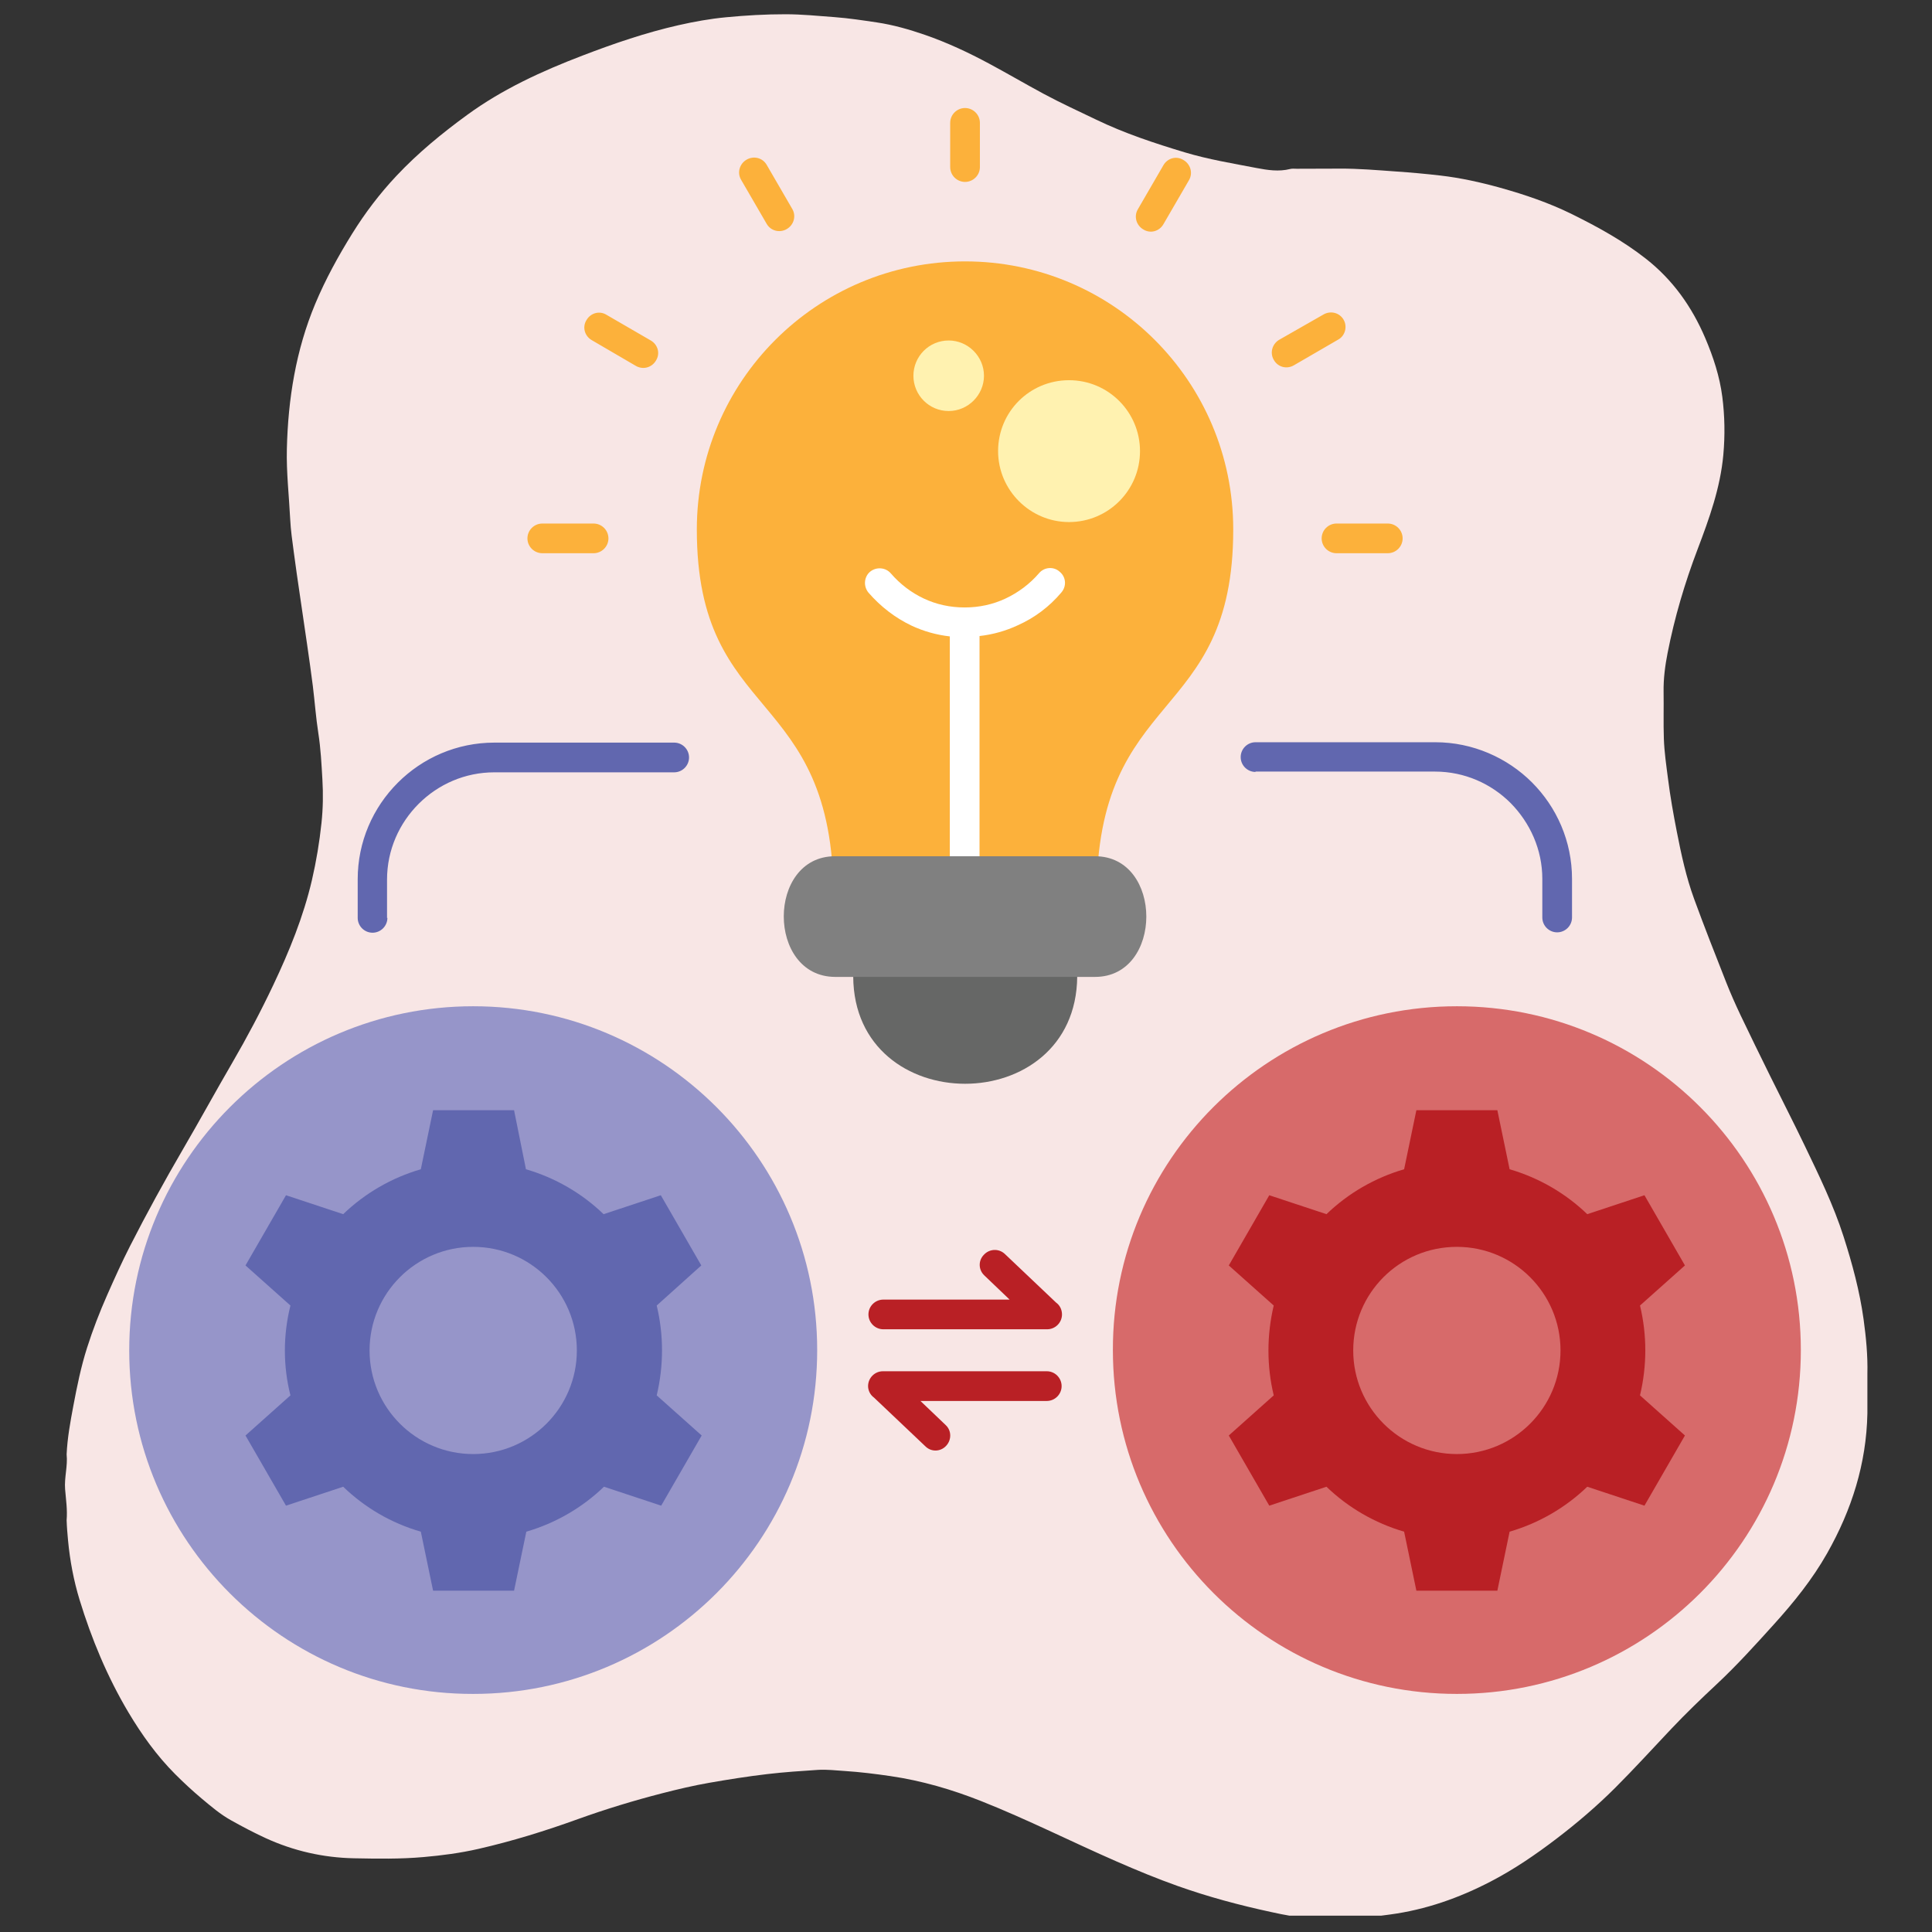
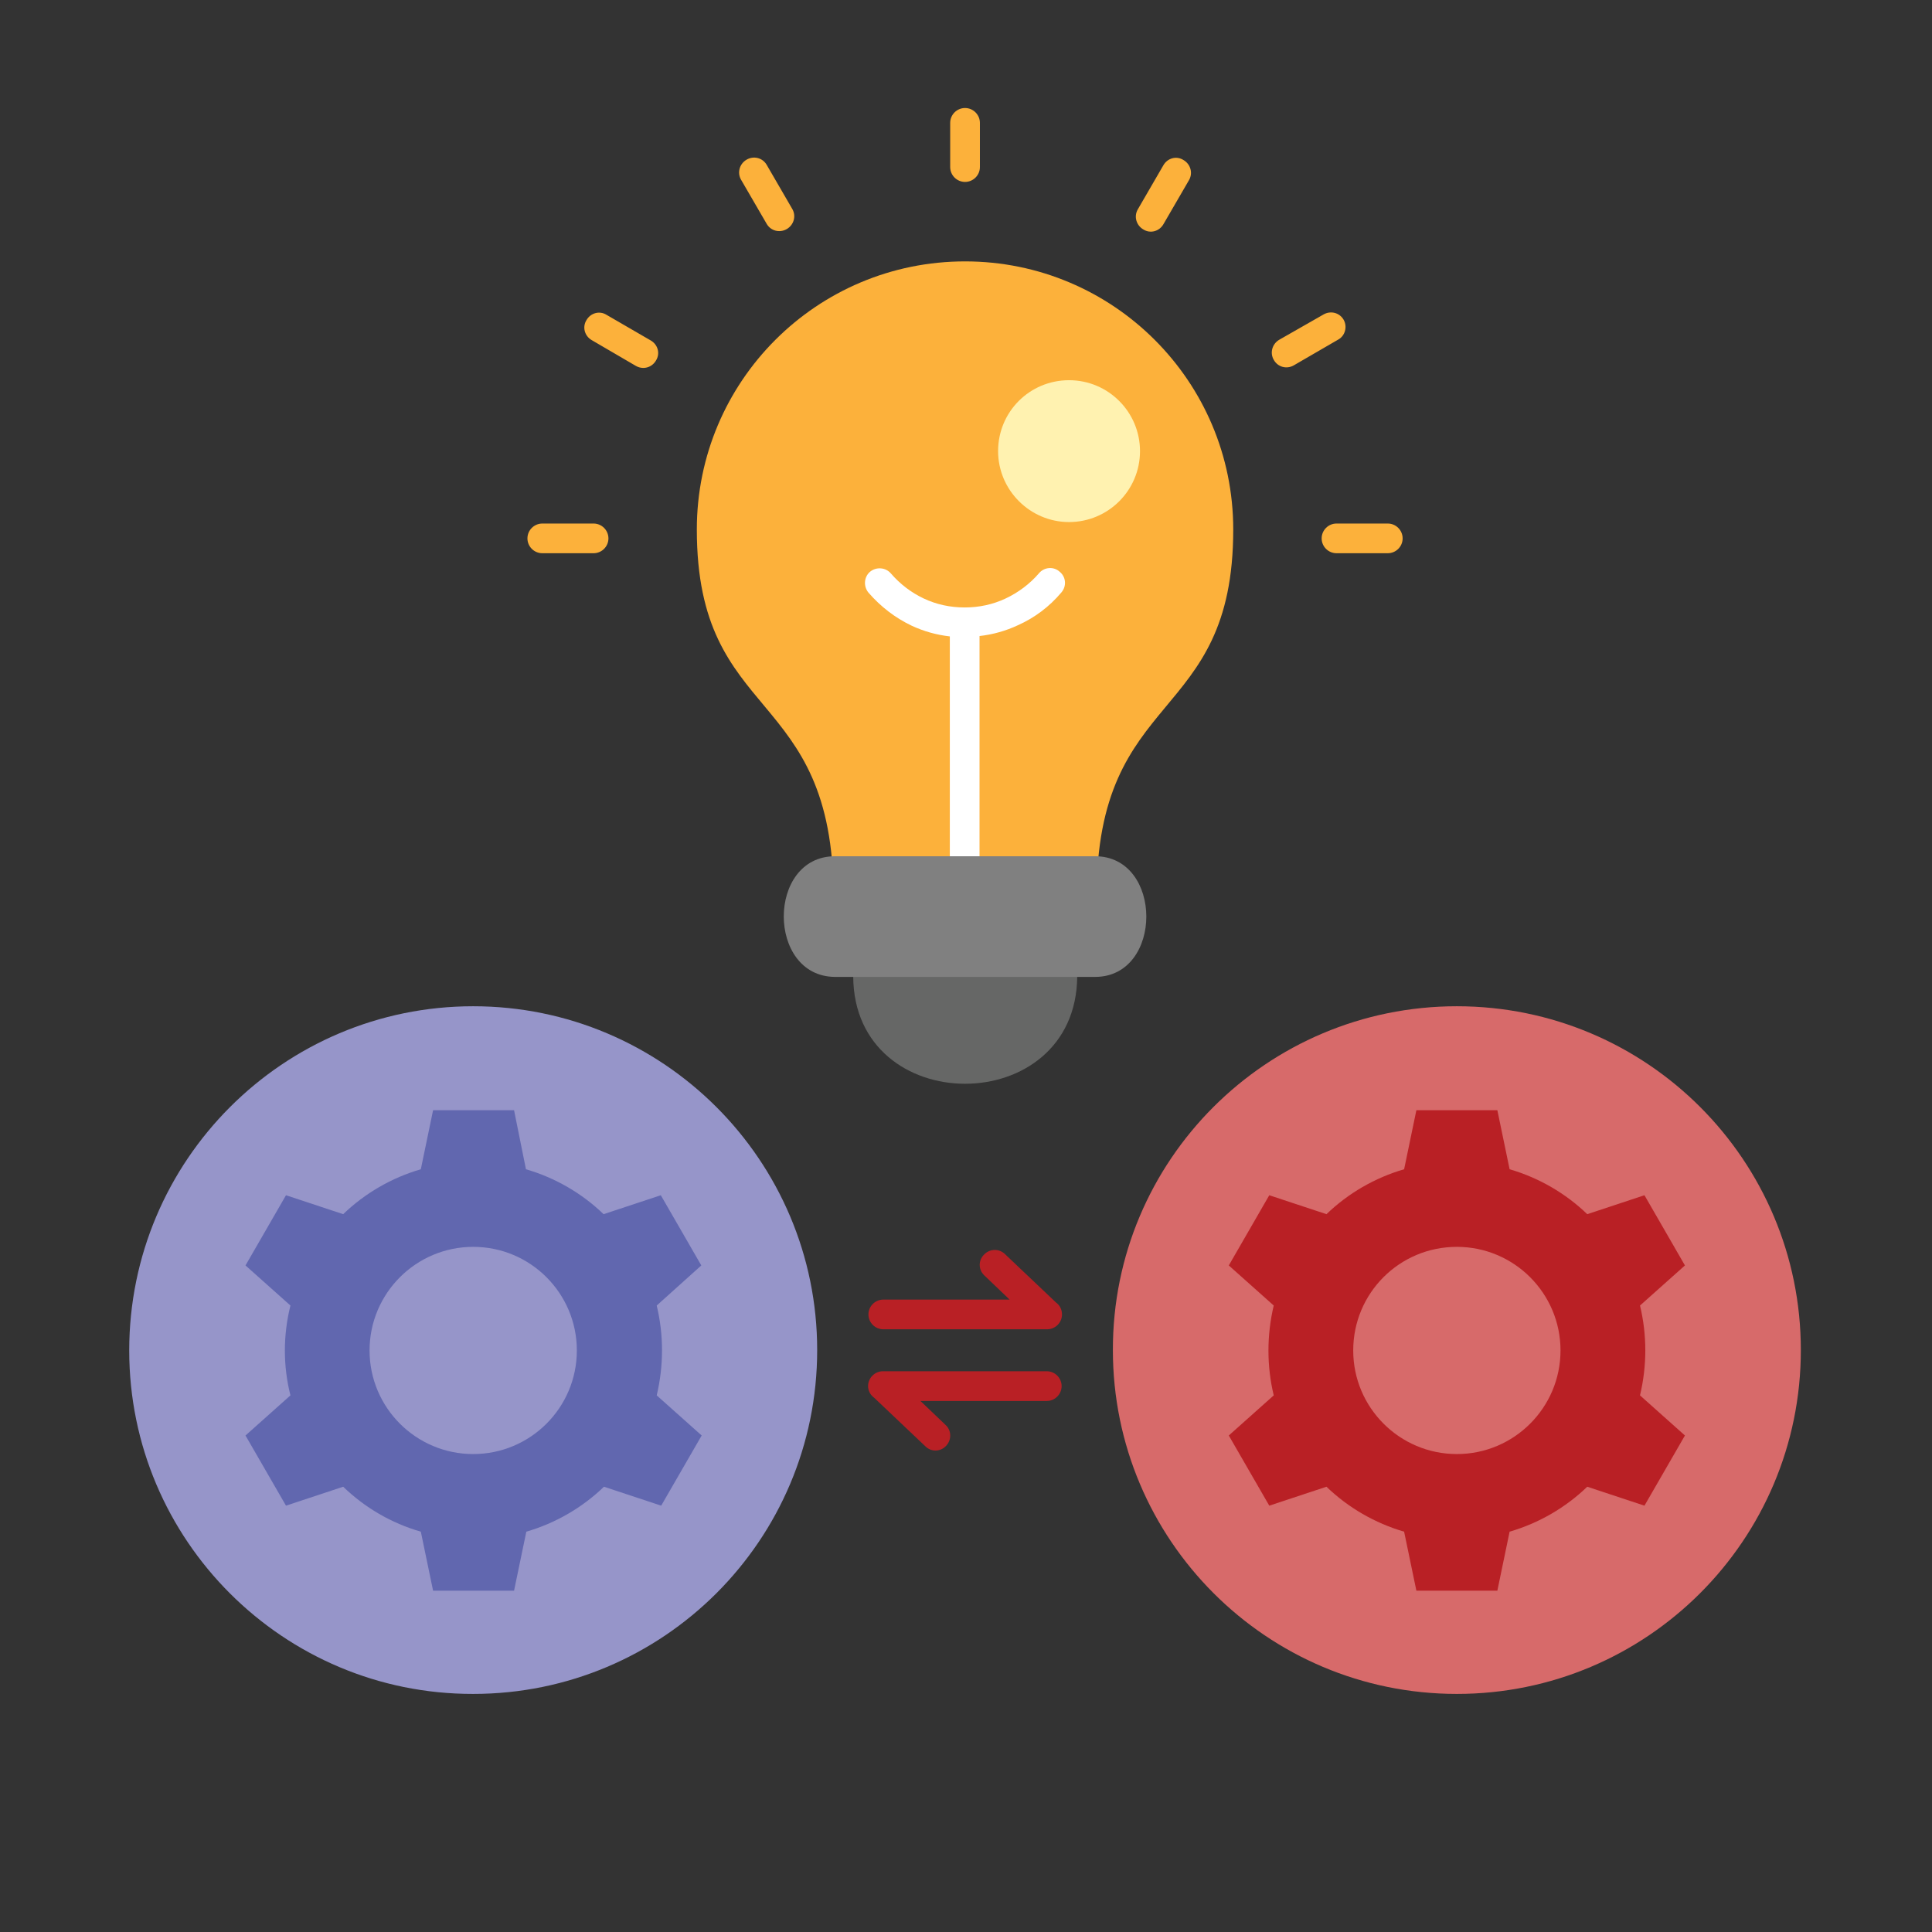
<svg xmlns="http://www.w3.org/2000/svg" width="380" zoomAndPan="magnify" viewBox="0 0 285 285" height="380" preserveAspectRatio="xMidYMid meet" version="1.0">
  <rect x="0" y="0" width="285" height="285" fill="#333333" stroke="none" />
  <defs>
    <clipPath id="0ff7662c75">
      <path d="M 9.465 2.094 L 275.715 2.094 L 275.715 282.594 L 9.465 282.594 Z M 9.465 2.094 " clip-rule="nonzero" />
    </clipPath>
    <clipPath id="26cb3437c8">
      <path d="M 19 148 L 121 148 L 121 249.934 L 19 249.934 Z M 19 148 " clip-rule="nonzero" />
    </clipPath>
    <clipPath id="d3c5967092">
      <path d="M 164 148 L 265.734 148 L 265.734 249.934 L 164 249.934 Z M 164 148 " clip-rule="nonzero" />
    </clipPath>
    <clipPath id="bd2ffe5a42">
      <path d="M 77 15.934 L 207 15.934 L 207 82 L 77 82 Z M 77 15.934 " clip-rule="nonzero" />
    </clipPath>
  </defs>
  <g clip-path="url(#0ff7662c75)">
-     <path fill="#f8e6e5" d="M 201.121 282.875 C 200.637 282.875 200.156 282.871 199.672 282.871 C 197.566 282.875 195.461 282.875 193.352 282.879 C 191.367 282.895 189.434 282.469 187.516 282.055 C 182.836 281.047 178.215 279.809 173.699 278.203 C 170.664 277.125 167.691 275.895 164.738 274.605 C 158.059 271.691 151.551 268.391 144.773 265.703 C 140.426 263.977 135.961 262.672 131.316 261.996 C 129.09 261.672 126.867 261.395 124.617 261.25 C 123.293 261.164 121.969 261.004 120.645 261.086 C 118.164 261.246 115.68 261.414 113.207 261.703 C 110.332 262.039 107.484 262.492 104.637 262.988 C 102.301 263.395 99.992 263.941 97.699 264.531 C 93.492 265.613 89.332 266.879 85.242 268.352 C 80.434 270.09 75.559 271.602 70.57 272.742 C 67.906 273.352 65.211 273.707 62.484 273.945 C 59.059 274.25 55.637 274.191 52.219 274.125 C 47.672 274.035 43.301 273.039 39.148 271.133 C 37.426 270.34 35.758 269.457 34.105 268.535 C 32.504 267.648 31.133 266.469 29.746 265.309 C 28.391 264.172 27.09 262.965 25.836 261.711 C 23.113 258.98 20.895 255.871 18.934 252.582 C 15.832 247.363 13.512 241.789 11.738 235.996 C 10.871 233.152 10.32 230.23 10.039 227.254 C 9.945 226.254 9.859 225.254 9.828 224.25 C 9.961 222.723 9.727 221.211 9.605 219.695 C 9.465 217.965 10.012 216.27 9.828 214.539 C 9.938 212.121 10.375 209.75 10.82 207.379 C 11.363 204.496 11.949 201.621 12.844 198.812 C 13.688 196.16 14.691 193.57 15.812 191.031 C 16.887 188.598 17.98 186.168 19.191 183.797 C 21.645 178.988 24.242 174.25 26.961 169.582 C 29.438 165.336 31.793 161.02 34.266 156.77 C 36.438 153.035 38.457 149.223 40.305 145.324 C 42.672 140.328 44.758 135.227 46.016 129.82 C 46.66 127.035 47.125 124.234 47.426 121.387 C 47.652 119.246 47.684 117.109 47.559 114.988 C 47.426 112.707 47.312 110.418 46.957 108.145 C 46.598 105.844 46.434 103.512 46.148 101.199 C 45.895 99.168 45.598 97.141 45.309 95.113 C 44.953 92.648 44.582 90.188 44.227 87.723 C 43.922 85.617 43.605 83.512 43.332 81.398 C 43.121 79.805 42.887 78.211 42.809 76.609 C 42.637 73.148 42.234 69.699 42.316 66.234 C 42.492 58.859 43.641 51.664 46.508 44.805 C 48.023 41.188 49.906 37.766 51.973 34.438 C 53.871 31.387 56.031 28.543 58.5 25.922 C 61.66 22.562 65.191 19.668 68.906 16.957 C 74.133 13.141 79.953 10.484 85.945 8.191 C 90.566 6.418 95.258 4.812 100.098 3.715 C 102.406 3.191 104.734 2.773 107.102 2.547 C 110.031 2.266 112.957 2.098 115.898 2.102 C 118.316 2.105 120.715 2.348 123.117 2.527 C 125.211 2.684 127.27 3 129.332 3.305 C 131.77 3.668 134.125 4.344 136.449 5.145 C 139.73 6.281 142.867 7.754 145.926 9.395 C 148.625 10.844 151.266 12.395 153.961 13.844 C 156.484 15.203 159.09 16.391 161.668 17.633 C 165.895 19.672 170.316 21.133 174.797 22.48 C 178.273 23.523 181.844 24.105 185.391 24.789 C 186.988 25.094 188.652 25.348 190.309 24.93 C 190.613 24.852 190.949 24.895 191.273 24.895 C 193.371 24.887 195.469 24.891 197.566 24.875 C 200.387 24.855 203.191 25.102 206 25.301 C 208.168 25.449 210.332 25.645 212.484 25.895 C 215.477 26.242 218.422 26.895 221.328 27.703 C 224.945 28.715 228.496 29.918 231.859 31.578 C 235.691 33.469 239.441 35.527 242.812 38.18 C 246.762 41.285 249.578 45.246 251.547 49.863 C 252.738 52.66 253.68 55.523 254.066 58.531 C 254.43 61.363 254.477 64.211 254.219 67.082 C 253.777 71.965 252.141 76.496 250.426 81.012 C 248.531 85.992 247.023 91.086 246 96.305 C 245.629 98.188 245.375 100.117 245.406 102.059 C 245.441 104.359 245.367 106.664 245.445 108.965 C 245.512 110.93 245.801 112.883 246.051 114.836 C 246.383 117.469 246.844 120.078 247.355 122.68 C 248.012 126.039 248.734 129.387 249.91 132.605 C 251.414 136.727 253.027 140.812 254.637 144.898 C 255.285 146.547 256.008 148.168 256.766 149.77 C 258.188 152.758 259.648 155.723 261.109 158.691 C 262.805 162.125 264.559 165.535 266.215 168.984 C 268.324 173.379 270.469 177.766 271.961 182.426 C 273.238 186.414 274.332 190.453 274.906 194.605 C 275.273 197.273 275.535 199.965 275.469 202.668 C 275.469 204.613 275.469 206.559 275.469 208.5 C 275.324 215.914 273.156 222.734 269.523 229.148 C 267.344 232.992 264.602 236.391 261.648 239.652 C 258.918 242.672 256.191 245.691 253.215 248.469 C 250.945 250.586 248.711 252.742 246.578 254.992 C 243.809 257.918 241.102 260.898 238.25 263.746 C 235.539 266.449 232.637 268.926 229.59 271.25 C 226.512 273.598 223.324 275.777 219.887 277.559 C 215.219 279.984 210.309 281.715 205.062 282.418 C 203.75 282.598 202.441 282.777 201.121 282.875 Z M 201.121 282.875 " fill-opacity="1" fill-rule="nonzero" />
-   </g>
+     </g>
  <g clip-path="url(#26cb3437c8)">
    <path fill="#9695c9" d="M 69.805 148.438 C 97.809 148.438 120.547 171.168 120.547 199.16 C 120.547 227.203 97.809 249.879 69.805 249.879 C 41.805 249.934 19.062 227.203 19.062 199.215 C 19.062 171.168 41.805 148.438 69.805 148.438 Z M 69.805 148.438 " fill-opacity="1" fill-rule="evenodd" />
  </g>
  <path fill="#6167af" d="M 77.586 172.484 C 81.918 173.742 85.863 176.043 89.039 179.109 L 97.48 176.316 L 103.453 186.672 L 96.875 192.586 C 97.918 196.914 97.918 201.461 96.875 205.84 L 103.508 211.758 L 97.535 222.109 L 89.094 219.316 C 85.918 222.383 81.973 224.684 77.641 225.945 L 75.832 234.652 C 71.832 234.652 67.887 234.652 63.887 234.652 L 62.078 225.945 C 57.695 224.684 53.805 222.383 50.625 219.316 L 42.188 222.109 L 36.215 211.758 L 42.844 205.84 C 41.75 201.516 41.75 196.969 42.844 192.586 L 36.215 186.672 L 42.188 176.316 L 50.625 179.109 C 53.805 176.043 57.75 173.742 62.078 172.484 L 63.887 163.773 C 67.887 163.773 71.832 163.773 75.832 163.773 Z M 69.805 183.93 C 78.246 183.93 85.094 190.777 85.094 199.215 C 85.094 207.648 78.246 214.496 69.805 214.496 C 61.367 214.496 54.516 207.648 54.516 199.215 C 54.516 190.777 61.367 183.93 69.805 183.93 Z M 69.805 183.93 " fill-opacity="1" fill-rule="evenodd" />
  <g clip-path="url(#d3c5967092)">
    <path fill="#d76a6a" d="M 214.91 148.438 C 242.969 148.438 265.652 171.168 265.652 199.16 C 265.652 227.203 242.914 249.879 214.91 249.879 C 186.855 249.879 164.168 227.148 164.168 199.16 C 164.113 171.168 186.855 148.438 214.91 148.438 Z M 214.91 148.438 " fill-opacity="1" fill-rule="evenodd" />
  </g>
  <path fill="#b92025" d="M 222.691 172.484 C 227.02 173.742 230.965 176.043 234.145 179.109 L 242.582 176.316 L 248.555 186.672 L 241.926 192.586 C 242.969 196.914 242.969 201.461 241.926 205.84 L 248.555 211.758 L 242.582 222.109 L 234.145 219.316 C 230.965 222.383 227.02 224.684 222.691 225.945 L 220.883 234.652 C 216.883 234.652 212.938 234.652 208.938 234.652 L 207.129 225.945 C 202.801 224.684 198.855 222.383 195.676 219.316 L 187.238 222.109 L 181.266 211.758 L 187.895 205.84 C 186.855 201.516 186.855 196.969 187.895 192.586 L 181.266 186.672 L 187.238 176.316 L 195.676 179.109 C 198.855 176.043 202.801 173.742 207.129 172.484 L 208.938 163.773 C 212.938 163.773 216.883 163.773 220.883 163.773 Z M 214.91 183.93 C 223.348 183.93 230.199 190.777 230.199 199.215 C 230.199 207.648 223.348 214.496 214.91 214.496 C 206.473 214.496 199.621 207.648 199.621 199.215 C 199.621 190.777 206.418 183.93 214.91 183.93 Z M 214.91 183.93 " fill-opacity="1" fill-rule="evenodd" />
  <path fill="#b92025" d="M 130.305 196.09 C 129.098 196.09 128.109 195.105 128.109 193.898 C 128.109 192.695 129.098 191.711 130.305 191.711 L 148.934 191.711 L 145.207 188.148 C 144.332 187.328 144.277 185.957 145.152 185.082 C 145.977 184.203 147.344 184.148 148.223 184.973 L 155.785 192.148 C 156.332 192.531 156.66 193.188 156.66 193.898 C 156.66 195.105 155.676 196.09 154.469 196.09 Z M 154.414 202.281 C 155.621 202.281 156.605 203.266 156.605 204.473 C 156.605 205.676 155.621 206.664 154.414 206.664 L 135.781 206.664 L 139.508 210.223 C 140.387 211.043 140.387 212.414 139.562 213.289 C 138.742 214.168 137.371 214.223 136.496 213.344 L 128.934 206.172 C 128.387 205.785 128.055 205.129 128.055 204.473 C 128.055 203.266 129.043 202.281 130.246 202.281 Z M 154.414 202.281 " fill-opacity="1" fill-rule="nonzero" />
-   <path fill="#6167af" d="M 57.148 135.398 C 57.148 136.605 56.16 137.59 54.957 137.59 C 53.75 137.59 52.766 136.605 52.766 135.398 L 52.766 129.703 C 52.766 124.172 55.012 119.133 58.684 115.461 C 62.352 111.793 67.395 109.547 72.93 109.547 L 99.453 109.547 C 100.656 109.547 101.645 110.531 101.645 111.738 C 101.645 112.941 100.656 113.93 99.453 113.93 L 72.93 113.93 C 68.602 113.93 64.656 115.68 61.75 118.586 C 58.902 121.434 57.094 125.375 57.094 129.758 L 57.094 135.398 Z M 185.211 113.875 C 184.004 113.875 183.02 112.887 183.02 111.684 C 183.02 110.477 184.004 109.492 185.211 109.492 L 211.734 109.492 C 217.266 109.492 222.363 111.793 225.98 115.406 C 229.652 119.078 231.898 124.117 231.898 129.648 L 231.898 135.344 C 231.898 136.551 230.91 137.535 229.707 137.535 C 228.5 137.535 227.516 136.551 227.516 135.344 L 227.516 129.648 C 227.516 125.32 225.707 121.379 222.855 118.477 C 220.008 115.625 216.062 113.82 211.676 113.82 L 185.211 113.82 Z M 185.211 113.875 " fill-opacity="1" fill-rule="nonzero" />
  <g clip-path="url(#bd2ffe5a42)">
    <path fill="#fcb13b" d="M 204.719 77.23 C 205.926 77.23 206.91 78.215 206.91 79.422 C 206.91 80.625 205.926 81.609 204.719 81.609 L 197.156 81.609 C 195.949 81.609 194.965 80.625 194.965 79.422 C 194.965 78.215 195.949 77.23 197.156 77.23 Z M 80 81.609 C 78.793 81.609 77.805 80.625 77.805 79.422 C 77.805 78.215 78.793 77.23 80 77.23 L 87.559 77.23 C 88.766 77.23 89.754 78.215 89.754 79.422 C 89.754 80.625 88.766 81.609 87.559 81.609 Z M 87.285 50.172 C 86.246 49.566 85.863 48.254 86.52 47.211 C 87.121 46.172 88.438 45.789 89.477 46.445 L 96 50.227 C 97.039 50.828 97.426 52.141 96.766 53.184 C 96.164 54.223 94.848 54.605 93.754 53.949 Z M 109.316 26.508 C 108.711 25.465 109.098 24.152 110.137 23.551 C 111.18 22.945 112.492 23.273 113.098 24.316 L 116.879 30.836 C 117.48 31.875 117.098 33.191 116.055 33.793 C 115.016 34.395 113.699 34.066 113.098 33.023 Z M 140.168 18.125 C 140.168 16.922 141.152 15.934 142.359 15.934 C 143.562 15.934 144.551 16.922 144.551 18.125 L 144.551 24.645 C 144.551 25.852 143.562 26.836 142.359 26.836 C 141.152 26.836 140.168 25.852 140.168 24.645 Z M 171.621 24.371 C 172.223 23.328 173.539 22.945 174.578 23.605 C 175.621 24.207 176.004 25.52 175.402 26.562 L 171.621 33.078 C 171.02 34.121 169.703 34.504 168.66 33.848 C 167.621 33.246 167.238 31.93 167.84 30.891 Z M 195.238 46.391 C 196.281 45.789 197.594 46.117 198.199 47.156 C 198.801 48.199 198.418 49.566 197.375 50.113 L 190.855 53.895 C 189.812 54.496 188.5 54.168 187.895 53.074 C 187.293 52.031 187.676 50.719 188.719 50.113 Z M 195.238 46.391 " fill-opacity="1" fill-rule="nonzero" />
  </g>
  <path fill="#fcb13b" d="M 142.359 38.559 C 164.223 38.559 181.922 56.25 181.922 78.105 C 181.922 107.027 161.758 101.273 161.758 132.332 L 122.961 132.332 C 122.961 101.055 102.793 106.918 102.793 78.105 C 102.793 56.25 120.492 38.559 142.359 38.559 Z M 142.359 38.559 " fill-opacity="1" fill-rule="evenodd" />
  <path fill="#666766" d="M 158.906 144.055 C 158.742 165.145 125.973 165.145 125.863 144.055 Z M 158.906 144.055 " fill-opacity="1" fill-rule="evenodd" />
  <path fill="#fff2b0" d="M 157.703 56.086 C 163.512 56.086 168.168 60.797 168.168 66.547 C 168.168 72.355 163.457 77.012 157.703 77.012 C 151.949 77.012 147.234 72.301 147.234 66.547 C 147.234 60.742 151.895 56.086 157.703 56.086 Z M 157.703 56.086 " fill-opacity="1" fill-rule="evenodd" />
-   <path fill="#fff2b0" d="M 139.945 50.227 C 142.797 50.227 145.152 52.578 145.152 55.43 C 145.152 58.277 142.797 60.633 139.945 60.633 C 137.043 60.633 134.742 58.277 134.742 55.43 C 134.742 52.578 137.043 50.227 139.945 50.227 Z M 139.945 50.227 " fill-opacity="1" fill-rule="evenodd" />
  <path fill="#ffffff" d="M 128.109 87.418 C 127.344 86.484 127.453 85.117 128.332 84.352 C 129.262 83.582 130.633 83.691 131.398 84.57 C 132.77 86.156 134.414 87.418 136.277 88.293 C 138.141 89.172 140.168 89.609 142.305 89.609 C 144.441 89.609 146.469 89.168 148.332 88.293 C 150.195 87.418 151.895 86.156 153.262 84.57 C 154.031 83.637 155.453 83.527 156.332 84.352 C 157.262 85.117 157.371 86.484 156.551 87.418 C 154.797 89.5 152.605 91.141 150.141 92.238 C 148.387 93.059 146.469 93.605 144.496 93.824 C 144.496 93.879 144.496 93.934 144.496 93.988 L 144.496 126.254 C 144.496 127.457 143.508 128.445 142.305 128.445 C 141.098 128.445 140.113 127.457 140.113 126.254 L 140.113 94.047 C 140.113 93.988 140.113 93.934 140.113 93.879 C 138.141 93.66 136.223 93.113 134.469 92.293 C 132.055 91.141 129.918 89.5 128.109 87.418 Z M 128.109 87.418 " fill-opacity="1" fill-rule="nonzero" />
  <path fill="#808080" d="M 123.18 126.309 L 161.539 126.309 C 171.621 126.309 171.621 144.109 161.539 144.109 L 123.18 144.109 C 113.098 144.055 113.098 126.309 123.18 126.309 Z M 123.18 126.309 " fill-opacity="1" fill-rule="evenodd" />
</svg>